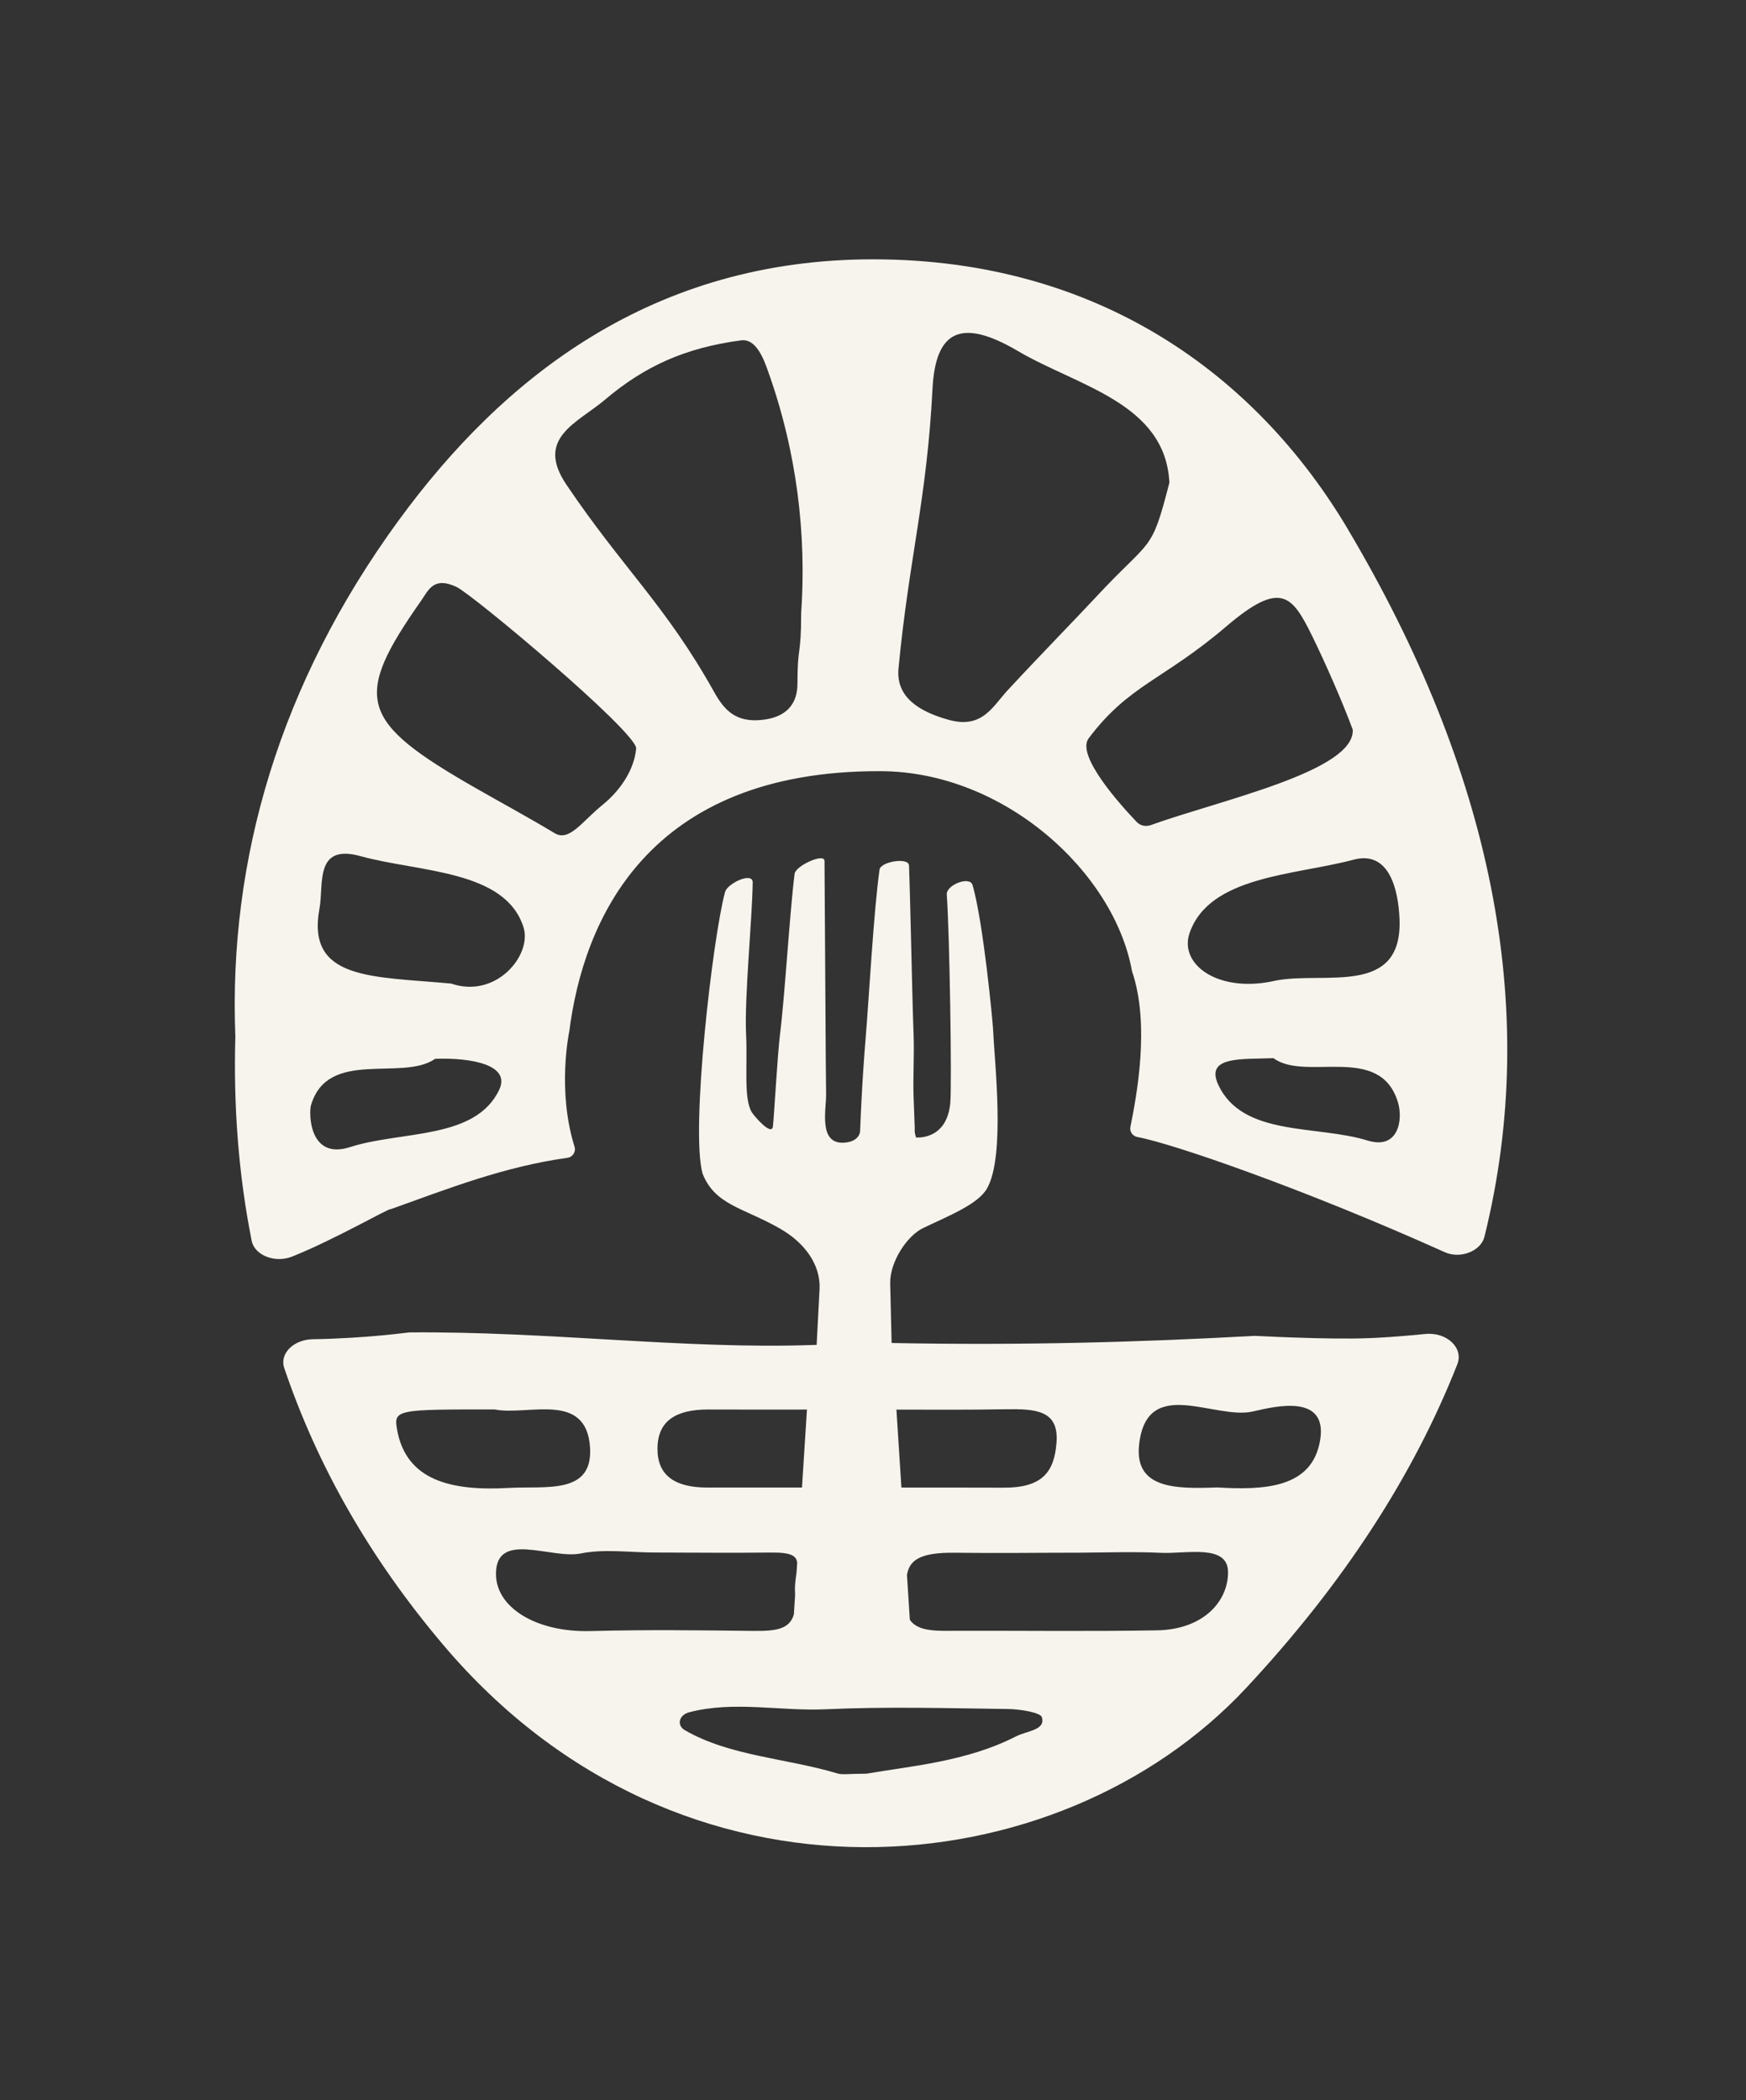
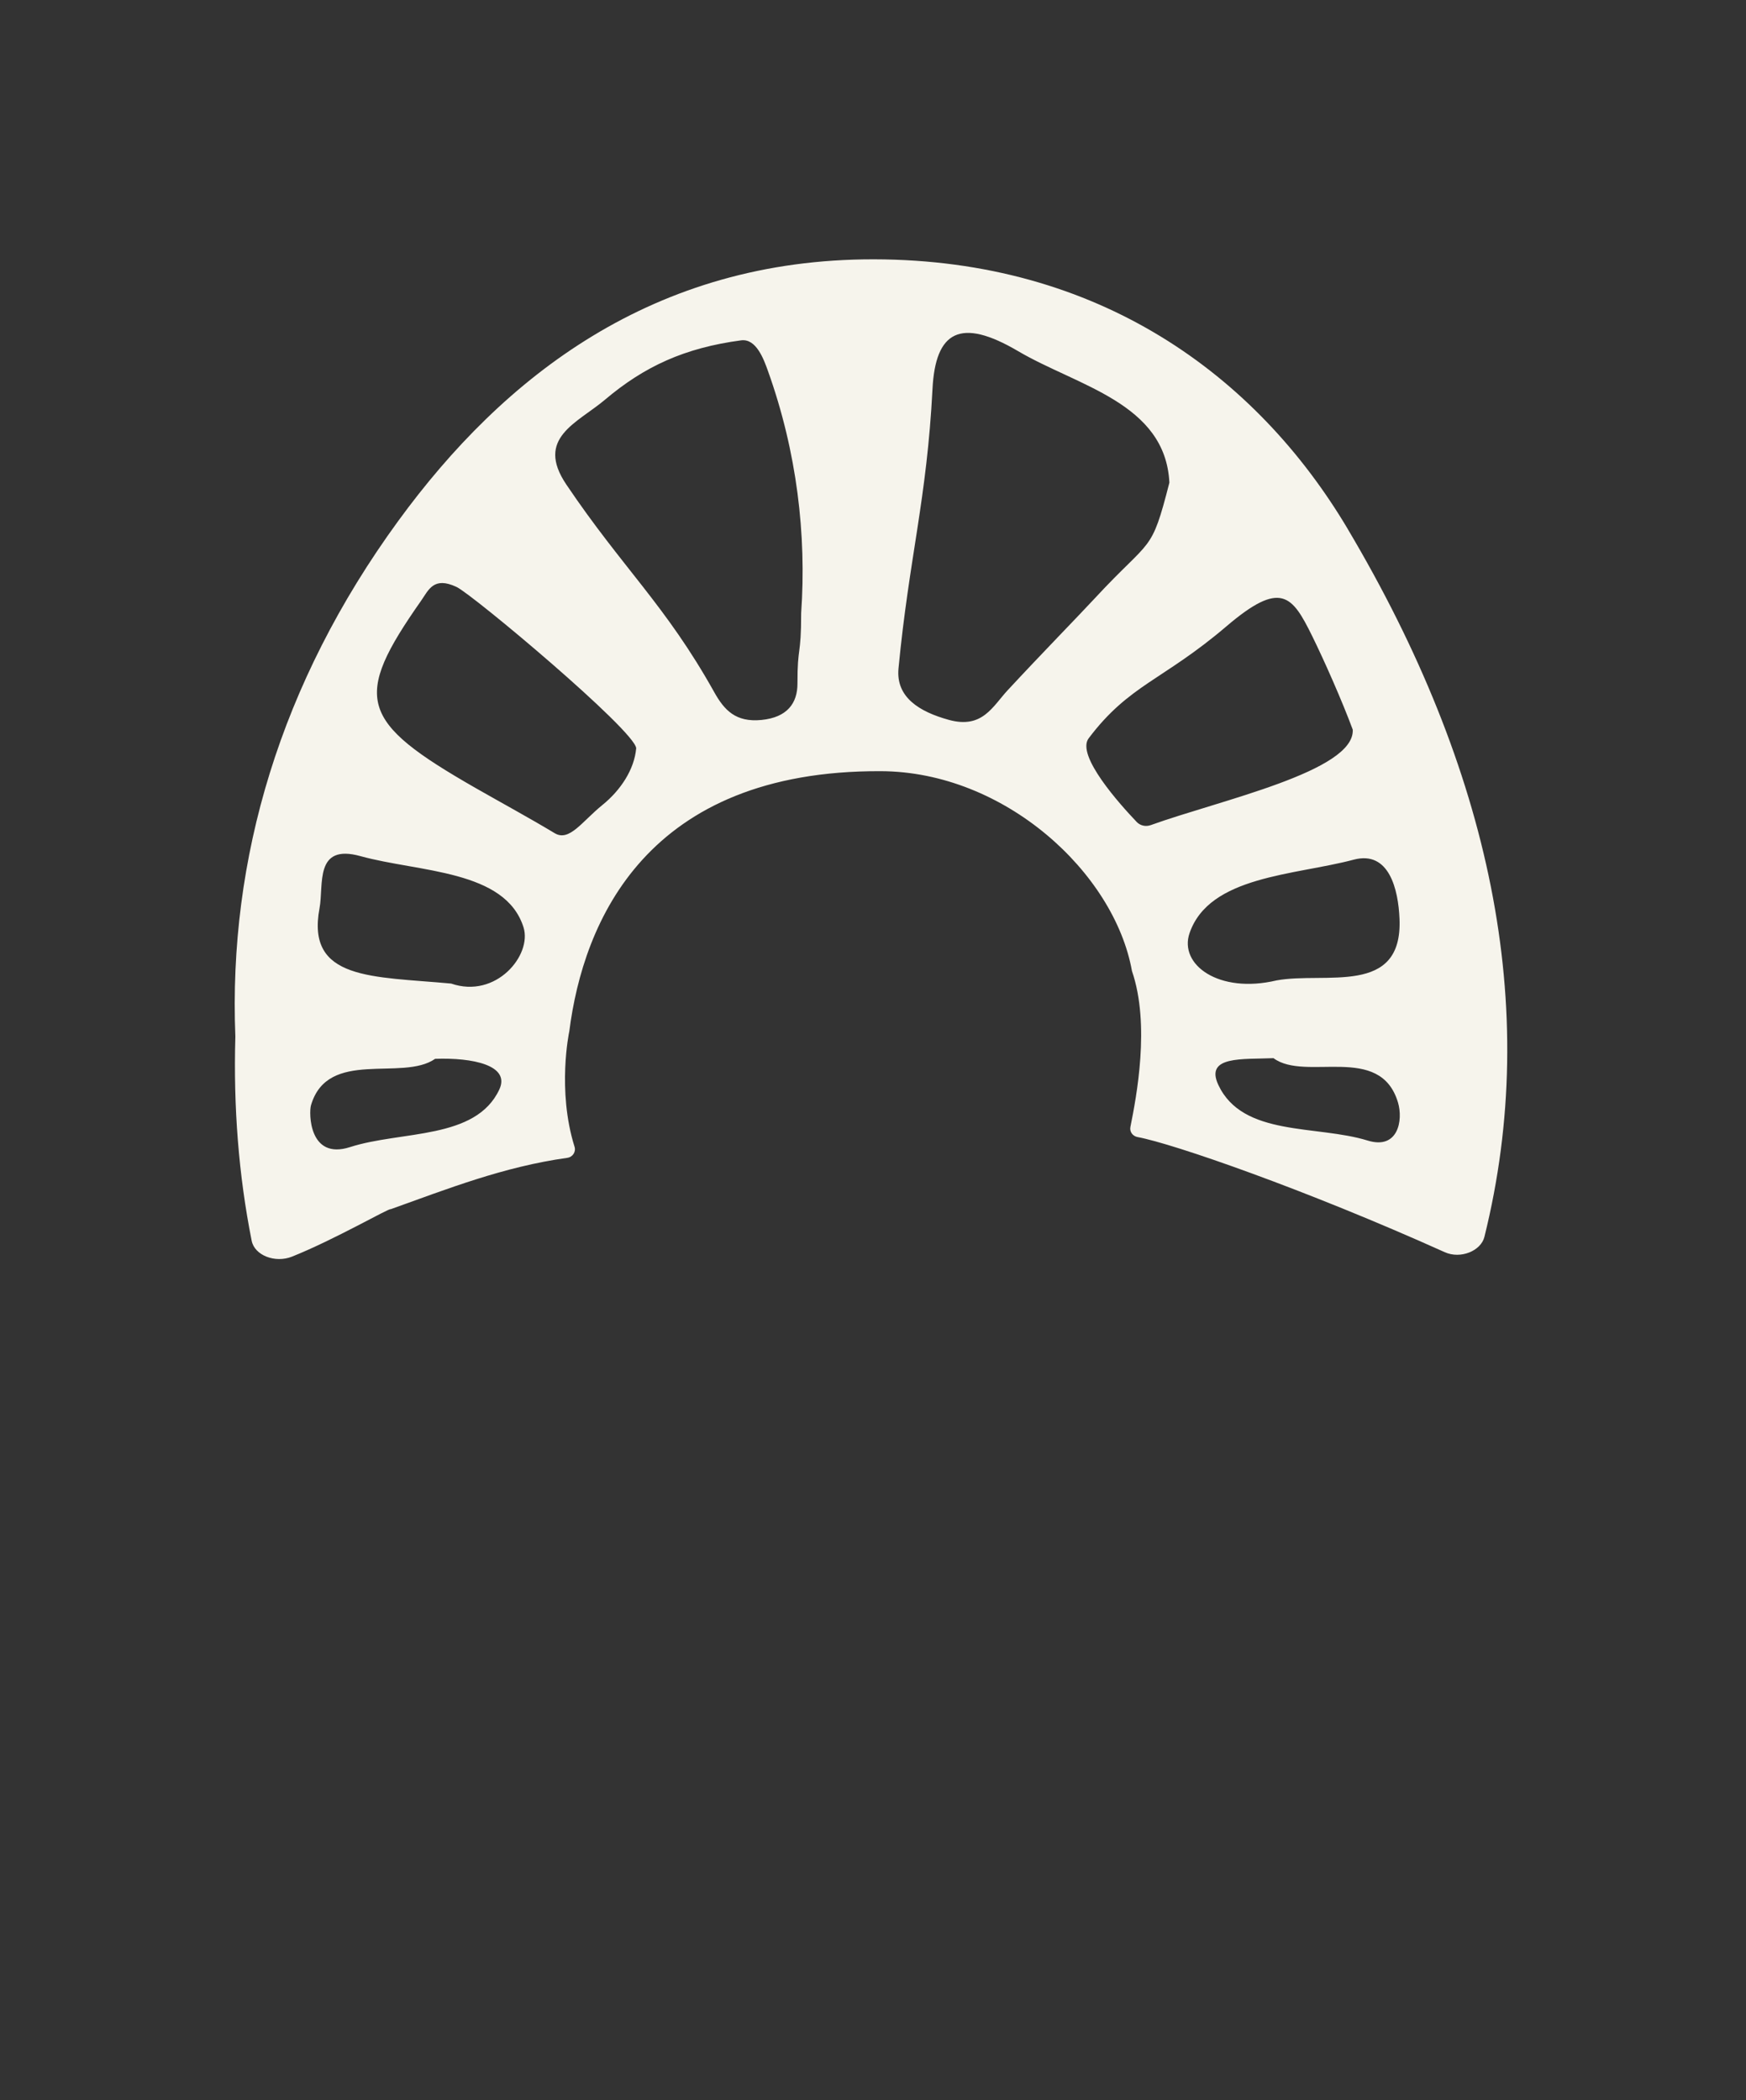
<svg xmlns="http://www.w3.org/2000/svg" id="Layer_1" data-name="Layer 1" viewBox="0 0 740.8 891.11">
  <rect x="0" y="0" width="740.8" height="891.11" fill="#333333" stroke="none" />
  <defs>
    <style>
      .cls-1 {
        fill: none;
      }

      .cls-1, .cls-2 {
        stroke-width: 0px;
      }

      .cls-2 {
        fill: #f6f4ec;
      }
    </style>
  </defs>
-   <rect class="cls-1" x="-74.72" y="74.71" width="890" height="740.8" transform="translate(815.39 74.83) rotate(90)" />
  <g>
-     <path class="cls-2" d="M604.75,566.01c-.06,0-.13.01-.19.02-10.19.99-20.42,1.83-30.7,1.91-10.51.08-21.03-.26-31.52-.68-3.38-.14-6.76-.3-10.13-.45-49.53,2.75-99.65,4.09-153.68,3.03h-.23s-.61-25.53-.61-25.53c-.04-9.04,7.14-19.95,13.97-23.24,10.72-5.17,23.29-10.02,27.14-16.84,7.8-13.8,3.18-53.23,2.52-67.85-.13-2.74-4.06-44.86-8.67-60.84-1.17-4.03-11.25-.02-10.95,4.01,1.19,16.01,2.22,80.61,1.49,88.47-1.48,15.97-14.49,14.6-14.52,14.62-.85-2.56-.54-3.7-.55-3.79-.18-4.41-.32-8.82-.49-13.24-.32-8.82.32-17.55,0-26.37-.65-17.65-1.3-54.35-1.95-71.99-.13-3.64-12.03-1.67-12.5,1.71-2.47,17.43-4.46,53.93-5.89,71.43-.72,8.74-1.31,17.5-1.76,26.26-.23,4.38-.42,8.76-.59,13.14-.09,2.39-2.22,4.83-6.94,5.06-10.87.53-7.4-14.17-7.49-20.57-.14-8.73-.15-17.46-.22-26.2-.15-17.91-.3-54.86-.46-72.77-.02-3.55-12.26,2.02-12.69,5.45-2.08,16.41-4.14,51.86-6.21,68.27-1.03,8.2-2.55,35.37-2.98,38.8-.44,4.6-8.12-4.48-8.95-5.86-3.56-5.87-1.79-19.48-2.44-32.86-.77-15.68,2.59-48.98,2.8-64.66.07-4.72-10.72.36-11.72,4.01-5.13,18.63-14.8,101.18-9.52,119.59,5.27,13.25,17.27,14.41,32.39,23.01.06.03.11.06.17.09,10.77,6.06,17.47,15.44,17.06,25.65l-1.25,23.84-2.36.06c-54.02,1.83-112.1-5.9-170.53-5.35-8.18,1.03-16.43,1.76-24.66,2.26-5.34.32-10.72.55-16.12.62-8.17.11-14.31,6.03-12.22,12.21,14,41.4,36.17,80.51,67.45,117.48,101.03,119.42,261.28,103.38,340.62,18.35,41.66-44.64,71.21-90.56,89.66-137.43,2.72-6.89-4.44-13.72-13.58-12.83ZM426.6,597.96c12.92-.22,22.75.4,21.66,14.18-.95,11.96-5.55,19.13-22.29,19.08-14.51-.05-29.01-.04-43.52-.05l-2.11-33.07c15.42.04,30.85.12,46.27-.15ZM300.75,598.06c13.87.06,27.75.03,41.63.02l-.13,1.98-1.98,31.1c-13.39,0-26.76.02-40.15.01-14.24,0-21.32-5.47-21.16-16.78.16-11.4,7.64-16.4,21.79-16.34ZM168.48,606.6c-1.52-8.49-.36-8.62,41.48-8.56,13.81,2.83,38.93-8.01,40.39,16.23,1.2,20.04-18.73,16.17-34.45,17.06-24.26,1.37-43.54-3-47.43-24.72ZM250.28,692.07c-22.39.54-39.63-9.71-39.84-23.93-.29-19.07,23.39-6.45,35.95-9,9.89-2.01,20.98-.4,31.53-.4,16.43.05,32.85.19,49.27.01,8.36-.09,10.69,1.34,11.04,4.27l-.27,4.24c-.37,2.54-.88,5.66-.6,9.34l-.54,8.44c-1.84,6.24-7.57,7.06-17.11,6.96-25.8-.28-43.66-.56-69.44.07ZM431.11,736.73c-20.95,10.78-45.03,12.64-63.56,15.86-7.46,0-10.07.53-12.12-.08-21.45-6.48-45.84-7.33-64.88-18.41-3.58-2.08-2.43-6.43,1.78-7.55,18.84-5.01,38.78-.42,58.04-1.3,25.73-1.19,51.62-.45,77.43-.11,5,.07,13.63,1.47,14.24,3.46,1.71,5.55-6.31,5.76-10.93,8.14ZM490.83,691.76c-27.93.48-55.88.13-83.82.18-8.62.01-17.31.7-20.98-4.65l-1.22-19.05c1.02-5.87,4.86-9.63,20.47-9.41,17.46.24,34.93-.02,52.4-.02,11.64-.06,23.32-.49,34.92.06,10.65.51,28.27-3.86,28.43,8.02.17,12.23-10.12,24.53-30.19,24.87ZM560.13,610.94c-3.31,20.59-23.77,21.36-43.82,20.18-17.89.7-35.29.5-32.96-18.59,3.54-29.05,32.12-9.85,48.39-13.67,9.44-2.21,31.54-7.55,28.39,12.08Z" />
    <path class="cls-2" d="M571.89,224.55c-38.95-65.62-105.97-114.37-201.07-114.52-93.51-.15-157.05,49.55-201.9,111.08-50.11,68.76-72.06,143.42-69.06,218.71-.85,29.91,1.38,58.76,6.92,86.63,1.23,6.22,9.97,9.6,17.12,6.74,18.28-7.31,41.36-20.75,41.89-20.13,23.96-8.58,47.87-18.02,74.87-21.78,2.36-.33,3.79-2.55,3.1-4.75-7.5-23.97-2.26-48.71-2.26-48.71l.02-.02c5.94-47.04,32.92-110.99,132.2-110.59,52.55.21,99.09,43.09,106.56,84.81,7.83,22.8,1.85,53.58-.67,66.17-.4,2.01.97,3.89,3.06,4.27,14.95,2.75,71.28,22.26,130.33,48.85,6.7,3.02,15.34-.55,16.81-6.49,24.22-97.53,2.41-198.6-57.94-300.28ZM211.86,462.26c-10,21.45-41.52,17.43-63.33,24.45-17.58,5.67-17.48-14.69-16.59-17.71,7.09-24.28,38.75-9.98,52.68-19.74,15.94-.57,32.01,2.75,27.24,13ZM191.41,417.33c-33.31-3.09-61.62-1.26-55.84-31.97,1.86-9.89-2.3-27.55,17.37-22.1,24.81,6.87,61.5,5.73,69.19,30.23,3.68,11.73-11.62,30.41-30.72,23.84ZM255.58,341.57c-8.69,7.04-14.02,15.69-20.24,11.95-10.99-6.61-22.4-12.78-33.59-19.18-49.42-28.29-52.23-37.91-23.07-79.47,3.15-4.49,5.27-10.44,15.05-5.81,6.84,3.23,75.39,60.7,76.2,68.39-.78,9.01-6.56,17.81-14.35,24.12ZM339.92,260.13c0,18.82-1.59,13.44-1.57,29.92.01,8.27-4.3,14.35-15.27,15.43-10.9,1.07-15.75-4.11-20.04-11.79-20.63-36.95-38.76-52.49-62.75-88.09-13.34-19.78,4.66-26.08,16.43-36.03,16.69-14.11,33.77-21.97,57.73-25.16,6.43-.86,9.65,8.14,11.41,13.07,12.29,34.36,16.36,69.44,14.06,102.66ZM427.66,292.73c-6.53,7.04-10.84,16.64-25.09,12.71-12.56-3.46-22.51-9.62-21.35-21.82,4.47-46.8,12.03-71.69,14.42-118.55,1.25-24.53,11.8-30.52,36.34-16.07,25.22,14.85,62.51,21.98,64.17,55.79-7.81,30.55-7.43,22.95-31.44,48.86-7.26,7.83-23.38,24.33-37.04,39.08ZM482.25,348.72c-7.06-7.4-25.8-28.21-20.35-35.45,17.21-22.84,31.53-24.55,58.42-47.49,23.2-19.79,27.92-13.15,36.47,4.21,4.92,9.98,12.6,27.28,17.16,39.6.94,17.69-56.39,29.93-85.66,40.49-2.15.78-4.49.28-6.04-1.35ZM504.71,395.93c8.38-24.36,44.59-24.51,69.65-31.17,15.12-4.02,18.92,12.84,19.43,25.08,1.39,33.03-31.47,22.36-52.16,26.15-24.54,5.82-41.51-6.72-36.92-20.06ZM580.25,483.93c-21.72-6.7-52.97-1.51-63.32-23.58-5.86-12.49,10.33-10.79,23.39-11.37,13.67,10.13,45.31-6.54,52.84,18.86,2.19,7.39.11,20.11-12.91,16.09Z" />
  </g>
</svg>